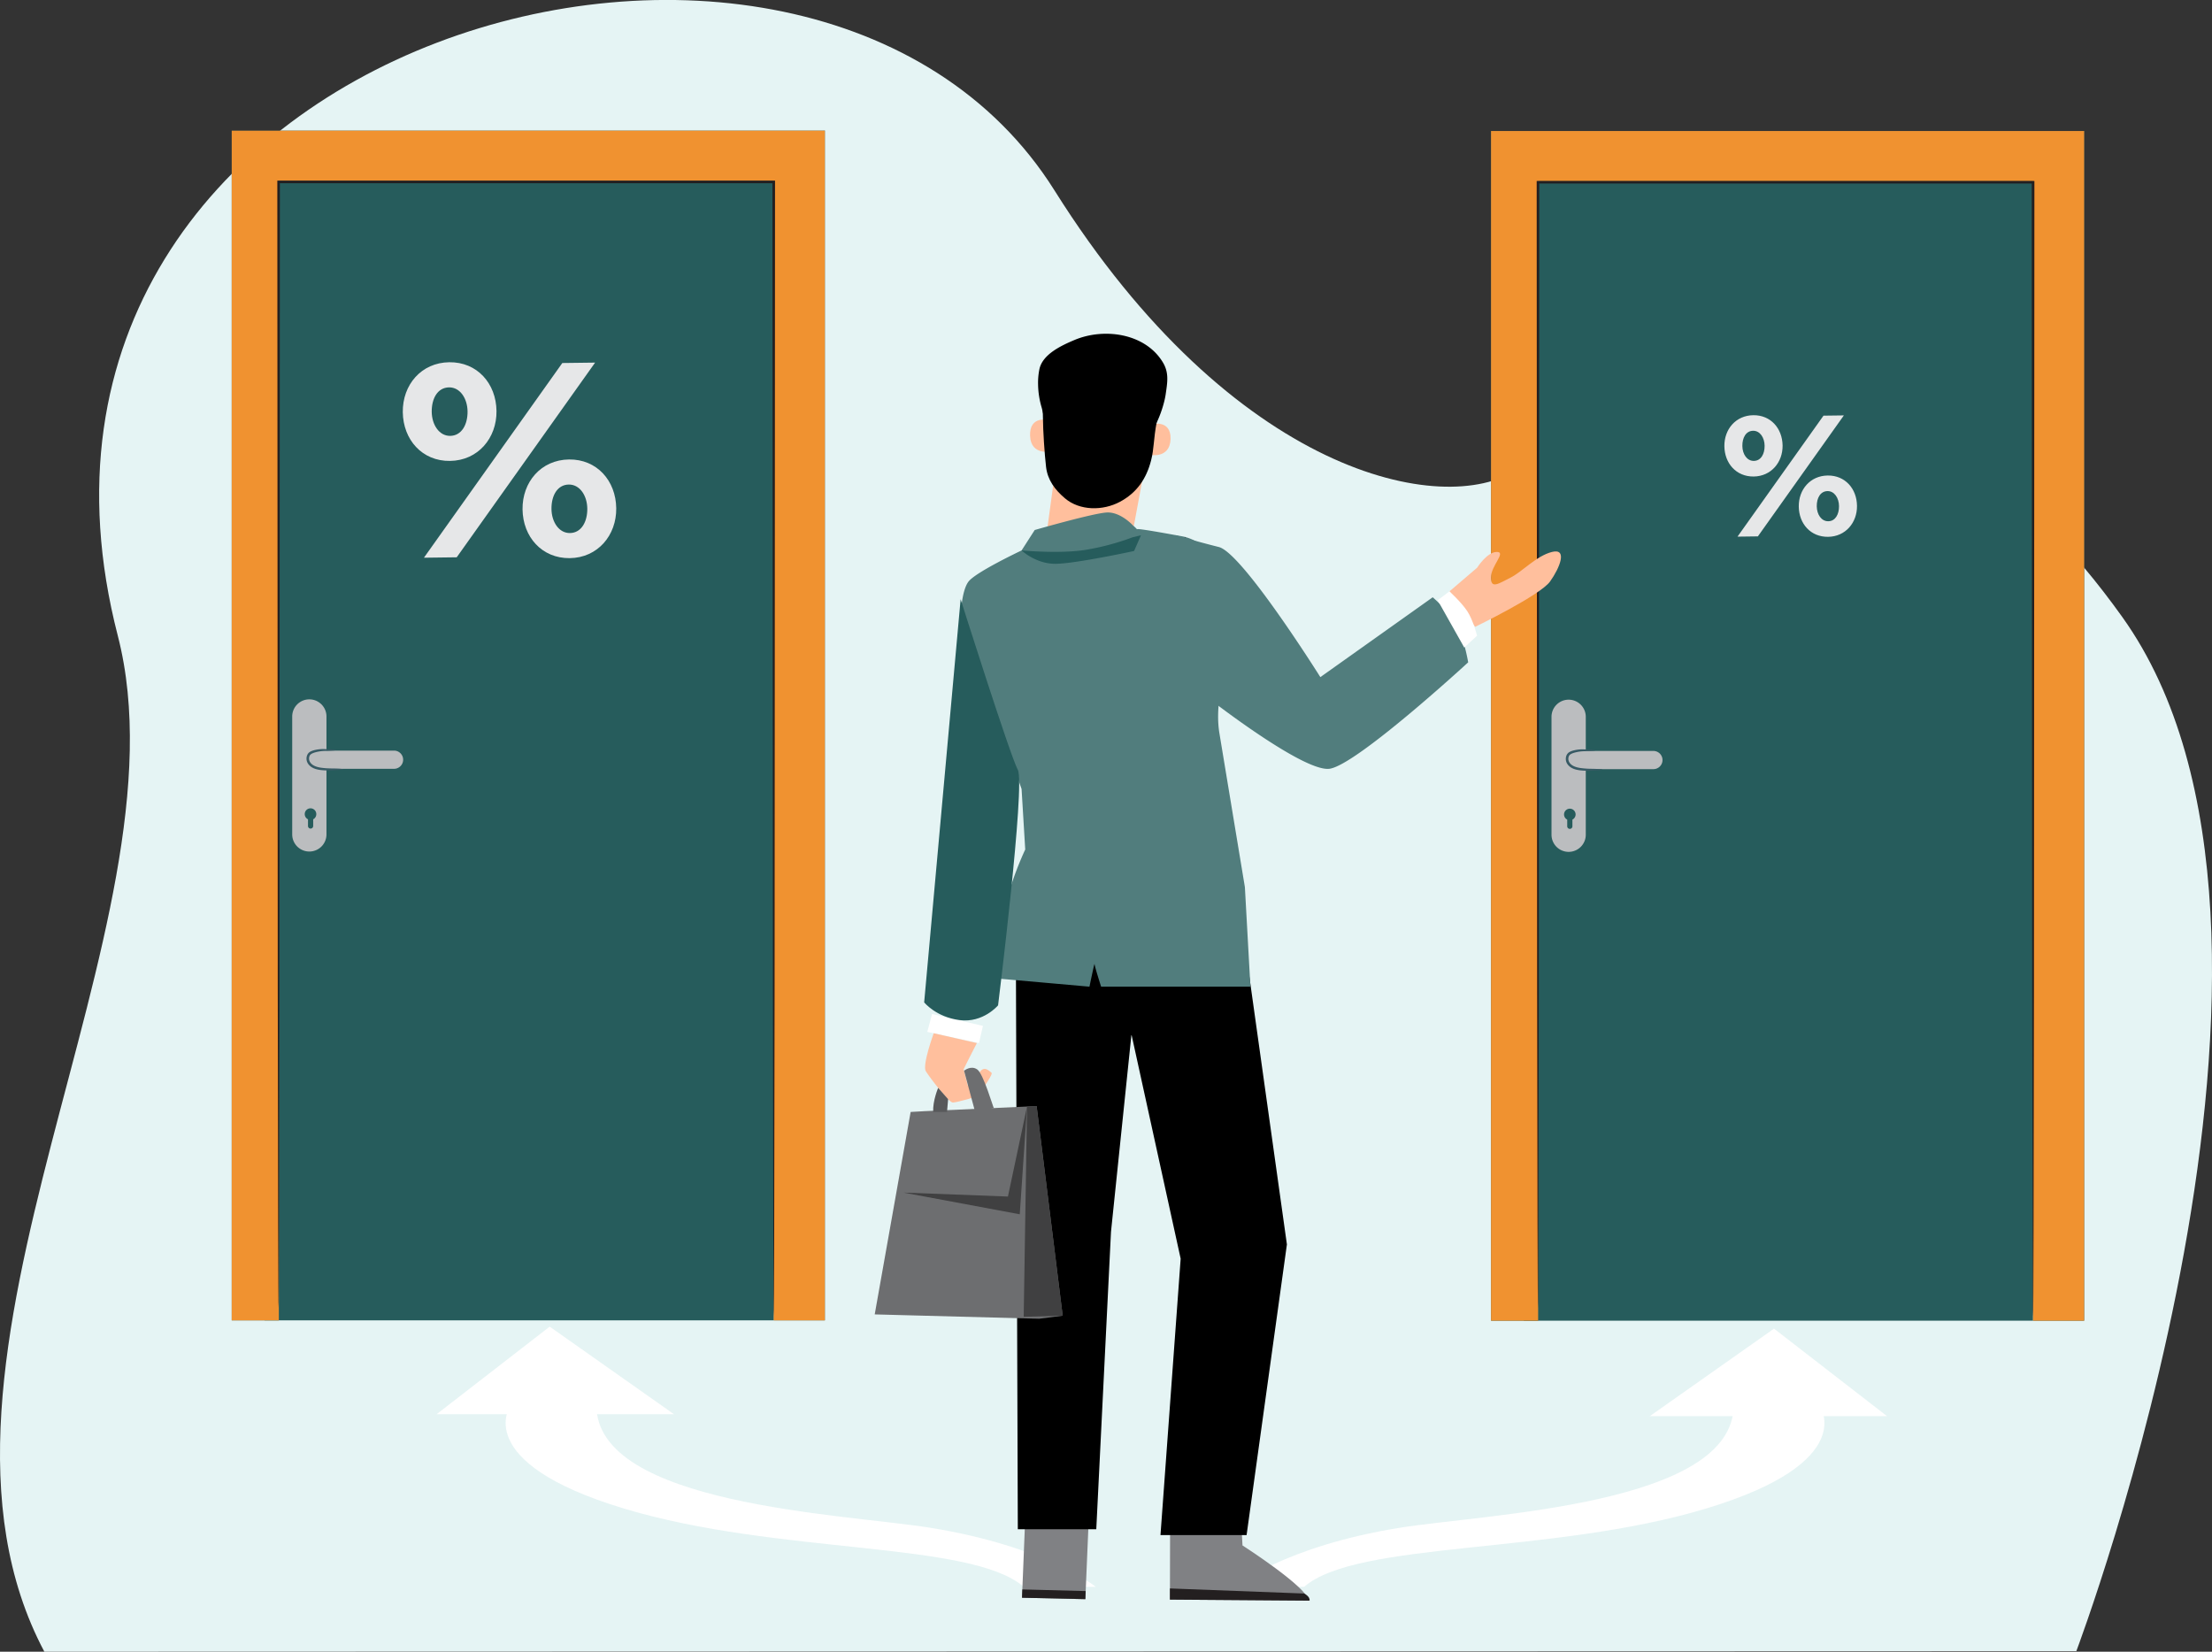
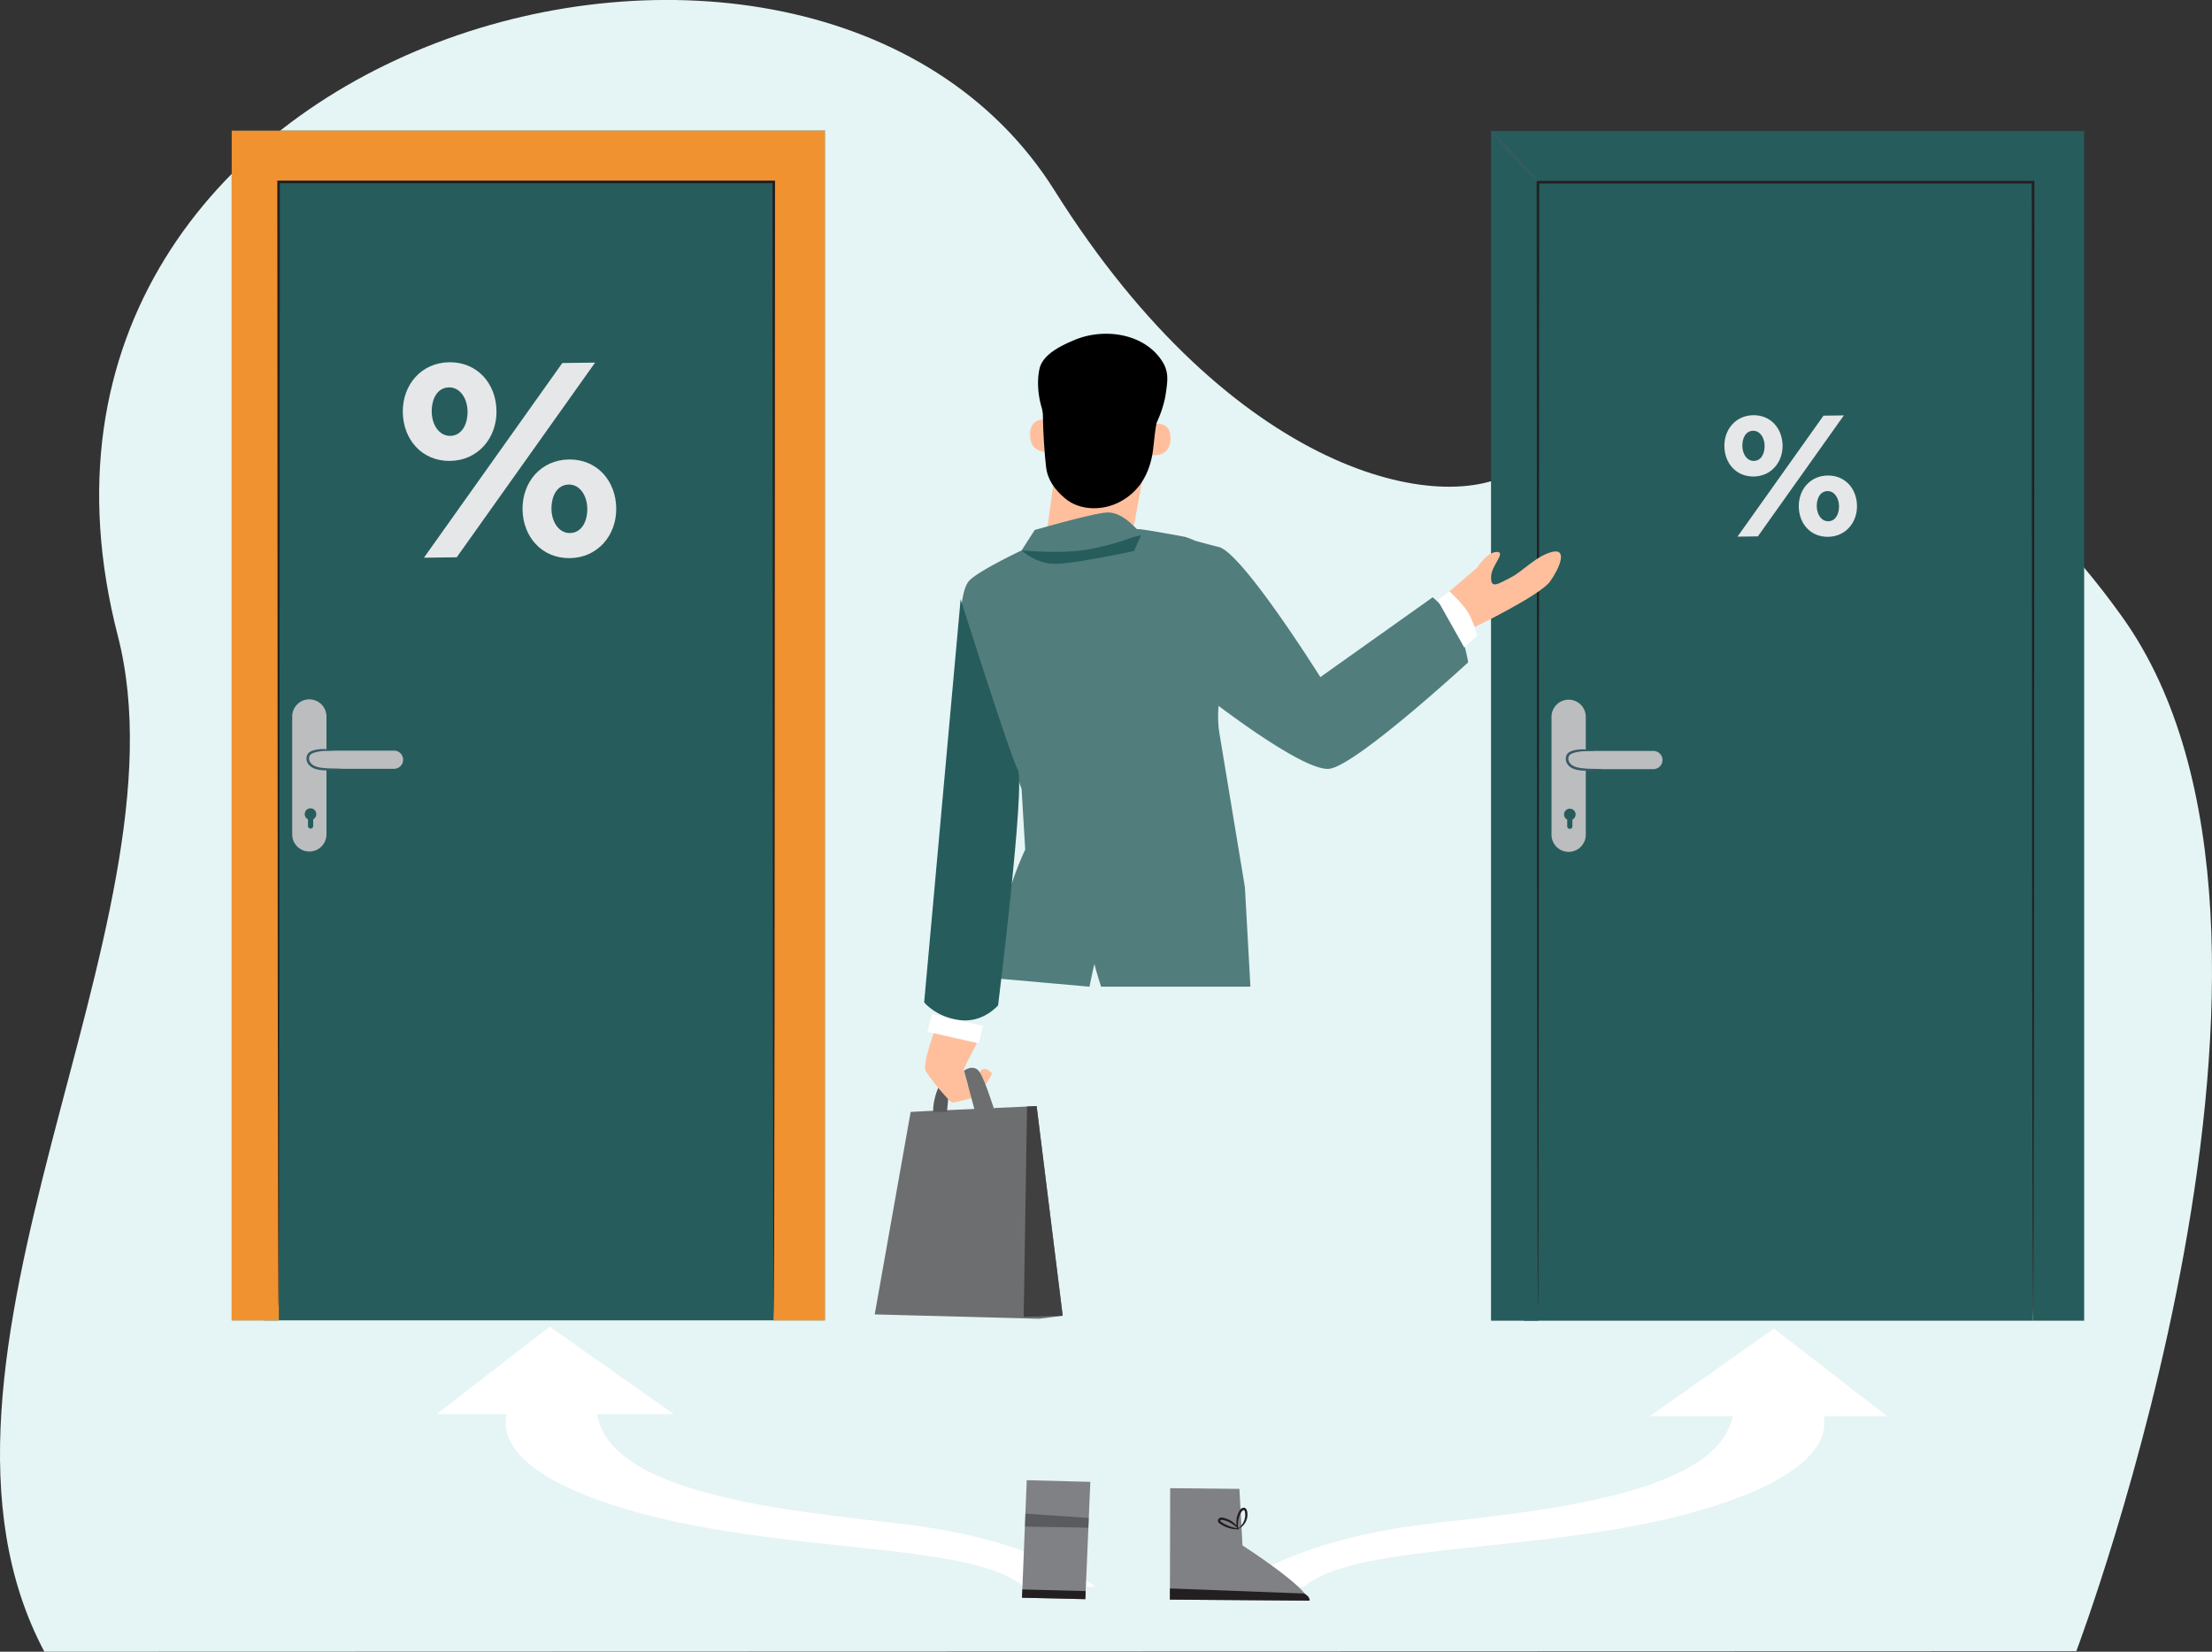
<svg xmlns="http://www.w3.org/2000/svg" id="Слой_3" data-name="Слой 3" width="1599.96" height="1194.64" viewBox="0 0 1599.96 1194.64">
  <rect x="0" y="0" width="1599.96" height="1194.64" fill="#333333" stroke="none" />
  <defs>
    <style>
      .cls-1 {
        fill: #e5f4f4;
      }

      .cls-2 {
        fill: #fff;
      }

      .cls-3 {
        fill: #265c5c;
      }

      .cls-4 {
        fill: #375a64;
      }

      .cls-5 {
        fill: #bbbdbf;
      }

      .cls-6 {
        fill: #f09230;
      }

      .cls-7 {
        fill: #231f20;
      }

      .cls-8 {
        fill: #808184;
      }

      .cls-9 {
        opacity: 0.3;
      }

      .cls-10 {
        fill: #ffbf9d;
      }

      .cls-11 {
        fill: #517d7d;
      }

      .cls-12 {
        fill: #e6e7e8;
      }

      .cls-13 {
        fill: #6d6e70;
      }

      .cls-14 {
        fill: #58595b;
      }

      .cls-15 {
        fill: #404041;
      }
    </style>
  </defs>
  <title>Likvidum_illustration_1_3</title>
  <path class="cls-1" d="M1502.82,1199.56s196.58-519.41,33.25-747.91C1391.15,248.91,1222.19,262.77,1098.23,345c-52.8,35-205,4.32-334.58-202C587-138.27-25.47,32.36,86.19,465.2c54,209.46-164.46,525.42-53.12,734.8Z" transform="translate(-0.98 -5.36)" />
  <polygon class="cls-2" points="397.59 959.52 315.82 1022.85 487.47 1022.85 397.59 959.52" />
  <path class="cls-2" d="M370.31,1021.79s-29.77,40.93,81.86,74.63,250.81,23.23,289.28,56.66h52.12s-36.24-29.39-120-42.77c-62.55-10-241.22-16.3-241.22-88.52Z" transform="translate(-0.98 -5.36)" />
  <polygon class="cls-2" points="1283.16 960.97 1364.93 1024.29 1193.29 1024.29 1283.16 960.97" />
  <path class="cls-2" d="M1317,1021.79s29.77,40.93-81.86,74.63-252.41,23.23-290.87,56.66H893.71s36.25-29.39,120-42.77c62.55-10,241.22-16.3,241.22-88.52Z" transform="translate(-0.98 -5.36)" />
  <polygon class="cls-2" points="674.17 733.42 670.72 746.32 708.1 754.42 710.98 741.99 674.17 733.42" />
  <g>
    <g>
      <rect class="cls-3" x="191.37" y="130.82" width="368.27" height="824.16" />
      <polygon class="cls-3" points="559.63 94.52 201.69 94.52 167.61 94.52 167.61 130.82 167.61 954.98 201.69 954.98 201.69 130.82 559.63 130.82 559.63 954.98 596.62 954.98 596.62 130.82 596.62 94.52 559.63 94.52" />
      <path class="cls-4" d="M597.61,99.88c.34.4-8.06,8-18.35,17.39-5.14,4.71-9.75,9-12.94,12.24a51.69,51.69,0,0,0-3.61,4c-.82,1-1,1.59-1.09,1.61s-.2-.86.48-2a27.74,27.74,0,0,1,3.24-4.44A155,155,0,0,1,578,115.89c5.16-4.72,10-8.82,13.56-11.69S597.44,99.68,597.61,99.88Z" transform="translate(-0.98 -5.36)" />
      <path class="cls-4" d="M202.67,136.92c-.38.35-8.32-7.65-17.73-17.88s-16.73-18.81-16.35-19.16,8.32,7.66,17.73,17.89S203.05,136.57,202.67,136.92Z" transform="translate(-0.98 -5.36)" />
      <g>
        <path class="cls-5" d="M224.73,621.25h0a12.38,12.38,0,0,1-12.39-12.39V523.58a12.39,12.39,0,0,1,12.39-12.4h0a12.4,12.4,0,0,1,12.39,12.4v85.28A12.39,12.39,0,0,1,224.73,621.25Z" transform="translate(-0.98 -5.36)" />
        <path class="cls-3" d="M229.76,594.22a4.18,4.18,0,1,0-6,3.72v4.85a1.87,1.87,0,0,0,1.87,1.87h0a1.88,1.88,0,0,0,1.88-1.87v-4.85A4.17,4.17,0,0,0,229.76,594.22Z" transform="translate(-0.98 -5.36)" />
        <path class="cls-5" d="M286,561.42H231a6.58,6.58,0,0,1-6.58-6.58h0a6.57,6.57,0,0,1,6.58-6.58H286a6.58,6.58,0,0,1,6.58,6.58h0A6.59,6.59,0,0,1,286,561.42Z" transform="translate(-0.98 -5.36)" />
        <path class="cls-4" d="M249.18,561.8c0,.24-2.93.42-7.71.71a47.88,47.88,0,0,1-8.49-.2c-3-.39-7.25-1.28-9.44-5a6.62,6.62,0,0,1-.27-6,4.94,4.94,0,0,1,2-2.21,12.19,12.19,0,0,1,2.4-1,26,26,0,0,1,8.54-.92c4.8.14,7.72.49,7.73.73s-3,.39-7.71.59a28.22,28.22,0,0,0-8,1.24c-1.44.53-2.82,1.1-3.34,2.37a4.91,4.91,0,0,0,.26,4.28c1.6,2.8,5.06,3.78,8,4.22a61,61,0,0,0,8.23.59C246.22,561.24,249.2,561.52,249.18,561.8Z" transform="translate(-0.98 -5.36)" />
      </g>
    </g>
    <polygon class="cls-6" points="559.63 94.52 201.69 94.52 167.61 94.52 167.61 130.82 167.61 954.98 201.69 954.98 201.69 130.82 559.63 130.82 559.63 954.98 596.62 954.98 596.62 130.82 596.62 94.52 559.63 94.52" />
    <path class="cls-7" d="M560.62,957.16s-.06-1.38-.09-4.09,0-6.75-.08-12c0-10.61-.09-26.24-.16-46.44-.07-40.48-.16-99.26-.28-172.61-.08-146.76-.19-351.81-.32-585.07l.93.92H202.49l.92-.92c-.13,231.81-.24,435.36-.32,581-.12,72.79-.21,131.1-.28,171.24-.07,20-.12,35.54-.16,46.06q0,7.85-.08,11.93c0,2.68-.08,4.05-.08,4.05s-.06-1.37-.09-4.05-.05-6.7-.08-11.93c0-10.52-.09-26-.16-46.06-.06-40.14-.16-98.45-.28-171.24-.08-145.65-.19-349.2-.31-581V136h360v.93c-.13,233.26-.24,438.31-.32,585.07-.12,73.35-.21,132.13-.28,172.61-.06,20.2-.12,35.83-.15,46.44,0,5.27-.07,9.29-.09,12S560.62,957.16,560.62,957.16Z" transform="translate(-0.98 -5.36)" />
  </g>
  <g>
    <g>
      <rect class="cls-3" x="1102.23" y="131.06" width="368.27" height="824.16" />
      <polygon class="cls-3" points="1470.5 94.76 1112.55 94.76 1078.47 94.76 1078.47 131.06 1078.47 955.22 1112.55 955.22 1112.55 131.06 1470.5 131.06 1470.5 955.22 1507.49 955.22 1507.49 131.06 1507.49 94.76 1470.5 94.76" />
-       <path class="cls-4" d="M1508.48,100.12c.34.4-8.07,8-18.35,17.39-5.14,4.71-9.76,9-13,12.24a53.33,53.33,0,0,0-3.6,3.95c-.82,1-.95,1.59-1.09,1.6s-.2-.85.48-2a26.87,26.87,0,0,1,3.24-4.44,155,155,0,0,1,12.65-12.73c5.16-4.72,10-8.82,13.56-11.69S1508.31,99.92,1508.48,100.12Z" transform="translate(-0.98 -5.36)" />
      <path class="cls-4" d="M1113.54,137.16c-.38.35-8.32-7.66-17.73-17.89s-16.73-18.8-16.35-19.15,8.31,7.65,17.73,17.89S1113.92,136.81,1113.54,137.16Z" transform="translate(-0.98 -5.36)" />
      <g>
        <path class="cls-5" d="M1135.59,621.49h0a12.39,12.39,0,0,1-12.39-12.39V523.81a12.39,12.39,0,0,1,12.39-12.39h0a12.4,12.4,0,0,1,12.4,12.39V609.1A12.4,12.4,0,0,1,1135.59,621.49Z" transform="translate(-0.98 -5.36)" />
        <path class="cls-3" d="M1140.63,594.46a4.18,4.18,0,1,0-6.06,3.71V603a1.88,1.88,0,0,0,1.88,1.87h0a1.87,1.87,0,0,0,1.87-1.87v-4.85A4.18,4.18,0,0,0,1140.63,594.46Z" transform="translate(-0.98 -5.36)" />
        <path class="cls-5" d="M1196.9,561.66h-55.05a6.58,6.58,0,0,1-6.58-6.58h0a6.57,6.57,0,0,1,6.58-6.58h55.05a6.58,6.58,0,0,1,6.59,6.58h0A6.59,6.59,0,0,1,1196.9,561.66Z" transform="translate(-0.98 -5.36)" />
        <path class="cls-4" d="M1160.05,562c0,.25-2.93.43-7.71.72a48,48,0,0,1-8.5-.2c-3-.39-7.24-1.28-9.44-5a6.69,6.69,0,0,1-.27-6,5,5,0,0,1,2-2.21,12.52,12.52,0,0,1,2.41-1,26.23,26.23,0,0,1,8.53-.93c4.81.14,7.73.5,7.74.73s-3,.4-7.71.6a28.22,28.22,0,0,0-8,1.24c-1.45.53-2.82,1.09-3.34,2.37a4.89,4.89,0,0,0,.26,4.27c1.6,2.81,5.06,3.78,8,4.23a60.84,60.84,0,0,0,8.23.58C1157.08,561.48,1160.07,561.76,1160.05,562Z" transform="translate(-0.98 -5.36)" />
      </g>
    </g>
-     <polygon class="cls-6" points="1470.5 94.76 1112.55 94.76 1078.47 94.76 1078.47 131.06 1078.47 955.22 1112.55 955.22 1112.55 131.06 1470.5 131.06 1470.5 955.22 1507.49 955.22 1507.49 131.06 1507.49 94.76 1470.5 94.76" />
    <path class="cls-7" d="M1471.49,957.4s-.06-1.38-.09-4.09-.05-6.75-.08-12c0-10.61-.09-26.24-.16-46.44-.07-40.48-.16-99.26-.28-172.61-.08-146.76-.19-351.81-.32-585.08l.93.93h-176l-182.08,0,.92-.92c-.13,231.81-.24,435.37-.32,581-.12,72.79-.21,131.09-.28,171.24-.07,20-.12,35.54-.16,46.06,0,5.23-.06,9.21-.08,11.92s-.09,4.06-.09,4.06,0-1.37-.08-4.06,0-6.69-.08-11.92c0-10.52-.09-26-.16-46.06-.07-40.15-.16-98.45-.28-171.24-.08-145.65-.19-349.21-.32-581v-.92h360v.92c-.13,233.27-.24,438.32-.32,585.08-.12,73.35-.21,132.13-.28,172.61-.07,20.2-.12,35.83-.16,46.44,0,5.27-.06,9.29-.08,12S1471.49,957.4,1471.49,957.4Z" transform="translate(-0.98 -5.36)" />
  </g>
  <g>
    <polygon class="cls-8" points="788.64 1071.79 785.04 1156.63 739.23 1155.6 742.66 1070.59 788.64 1071.79" />
    <polygon class="cls-7" points="785.29 1150.78 739.47 1149.6 739.23 1155.6 785.04 1156.63 785.29 1150.78" />
    <g class="cls-9">
      <polygon points="741.69 1094.78 741.31 1104.13 787.24 1104.95 787.53 1097.91 741.69 1094.78" />
    </g>
  </g>
  <g>
    <g>
      <path class="cls-8" d="M897.46,1082.22l2.23,40.92s47.27,30.34,47.79,39.92l-100.28-.74.18-80.6Z" transform="translate(-0.98 -5.36)" />
      <path class="cls-7" d="M847.2,1162.31l0-8.07,97,3.67s4.48,2,4,5.15Z" transform="translate(-0.98 -5.36)" />
    </g>
    <path class="cls-7" d="M897.21,1111.17c0,.2-1.94.49-5.05-.06a22.49,22.49,0,0,1-5.28-1.67,23.52,23.52,0,0,1-2.9-1.56,6.35,6.35,0,0,1-1.52-1.2,2.16,2.16,0,0,1-.2-2.63,2.7,2.7,0,0,1,2.17-1.11,6.55,6.55,0,0,1,1.89.28,18.13,18.13,0,0,1,3.14,1.1,17.66,17.66,0,0,1,4.64,3.1c2.33,2.18,3.11,4,2.94,4.13s-1.35-1.4-3.72-3.2a20.19,20.19,0,0,0-4.49-2.58,18.93,18.93,0,0,0-2.9-.92c-1.07-.29-2-.3-2.26.17-.1.18-.11.26.11.57a5,5,0,0,0,1.12.88,27.26,27.26,0,0,0,2.66,1.55,28.89,28.89,0,0,0,4.87,1.91C895.32,1110.75,897.22,1110.9,897.21,1111.17Z" transform="translate(-0.98 -5.36)" />
    <path class="cls-7" d="M896.57,1111.87c-.18.08-1.14-1.7-1.3-4.89a16.39,16.39,0,0,1,.73-5.54,17.07,17.07,0,0,1,1.31-3.06c.6-1,1.33-2.32,3.25-2.53a2.36,2.36,0,0,1,2.1,1.43,6.55,6.55,0,0,1,.5,1.86,11,11,0,0,1,0,3.4,11.49,11.49,0,0,1-2.2,5.21c-2,2.61-4.05,3.18-4.09,3s1.56-1.19,3.09-3.69a11.54,11.54,0,0,0,1.63-4.74,10.25,10.25,0,0,0-.07-2.92c-.15-1.08-.54-2-1-1.84s-1.36.79-1.78,1.64a17.66,17.66,0,0,0-1.27,2.74,18,18,0,0,0-1,5C896.32,1110,896.84,1111.8,896.57,1111.87Z" transform="translate(-0.98 -5.36)" />
  </g>
-   <polyline points="818.4 748.16 803.59 890.98 792.95 1106.06 736.2 1106.06 734.66 648.3 897.16 659.88 930.83 900.06 901.67 1110.27 839.39 1110.27 853.98 910.39 818.4 748.16" />
  <g>
    <path class="cls-10" d="M817.29,406.33l-61.22-.76,6.84-50.33s-4.19-.86-4.47-22.76-1.32-59.09-1.32-59.09h0a81.12,81.12,0,0,1,79.2,9.61l3.36,2.5Z" transform="translate(-0.98 -5.36)" />
    <path class="cls-10" d="M832.57,312.42c.39-.16,15.58-4.45,15.09,10.52s-16,11.41-16,11S832.57,312.42,832.57,312.42Z" transform="translate(-0.98 -5.36)" />
    <path class="cls-10" d="M759.75,309.3c-.38-.16-14.2-3.76-13.71,11.21s16,11.4,16,11S759.75,309.3,759.75,309.3Z" transform="translate(-0.98 -5.36)" />
    <path d="M837.6,310.75c-2.32,12.55-1.86,19.14-4,27.51-3.39,13.26-10.21,23.43-22.58,30.05s-29.1,6.5-39.72-2.51c-7.38-6.26-12.6-13.33-13.7-22.74s-2.19-26.1-2.26-35.57c-.12-17.1-1.31-33.43-1.31-33.43l50.57-8.84,28.78,16.52Z" transform="translate(-0.98 -5.36)" />
    <path d="M751.83,283.4a49.28,49.28,0,0,1,1-11.19c2.39-10.7,15.85-16.94,25.3-20.93,21.5-9.08,51.32-4.89,64,16.24,4.56,7.59,3.2,14.54,2,23-1.42,9.68-7.93,28.3-16.76,34.22-4.73,3.17-15.63,6.34-21.7,7.88-8.56,2.17-16.82.2-24.24-3.76-3.56-1.9-6.47-4.7-10-6.61-3-1.61-7.87-2.3-10.19-4.42-4.57-4.18-5.39-13-7-18.33A61.67,61.67,0,0,1,751.83,283.4Z" transform="translate(-0.98 -5.36)" />
  </g>
  <path class="cls-11" d="M739.9,403.48S706.79,419.09,701.51,426s-5.7,25.66-5.7,25.66L739.9,576l2.64,43.8s-16.36,34.11-16.36,57.95v2.73l-2.63,32.71L789,719s3.69-17.95,3.69-16.36S797.42,719,797.42,719h108l-4-72L883,535.76c-6-36.27,19.1-74.05,5-111.23-5.87-15.47-17.5-28.82-32.54-31.37-2.45-.42-32-6-32.08-5a23.4,23.4,0,0,0-2.79-2.64s-9-10-19-9.49S749.4,388.7,749.4,388.7Z" transform="translate(-0.98 -5.36)" />
-   <path class="cls-7" d="M873.66,450a8.1,8.1,0,0,1-1.38-1.89c-.83-1.26-1.92-3.14-3.17-5.52A101.77,101.77,0,0,1,858,402.35c-.16-2.68-.2-4.86-.13-6.36a8.16,8.16,0,0,1,.21-2.34c.22,0,.32,3.32.88,8.62A122.8,122.8,0,0,0,870,442.2C872.23,447,873.85,449.93,873.66,450Z" transform="translate(-0.98 -5.36)" />
+   <path class="cls-7" d="M873.66,450a8.1,8.1,0,0,1-1.38-1.89c-.83-1.26-1.92-3.14-3.17-5.52A101.77,101.77,0,0,1,858,402.35c-.16-2.68-.2-4.86-.13-6.36a8.16,8.16,0,0,1,.21-2.34c.22,0,.32,3.32.88,8.62C872.23,447,873.85,449.93,873.66,450Z" transform="translate(-0.98 -5.36)" />
  <path class="cls-12" d="M1248.24,328.11c-.16-12.27,8.26-22.28,20.9-22.44s21,9.52,21.21,21.9c.15,12.14-8.27,22.28-20.9,22.44S1248.39,340.49,1248.24,328.11ZM1319.93,306l14.74-.19-62.2,87.5-14.74.19Zm-42.59,21.72c-.07-5.82-3.36-10.86-8.31-10.8-5.2.07-7.86,5.06-7.79,11s3.36,10.86,8.31,10.8C1274.75,338.67,1277.42,333.56,1277.34,327.74Zm24.71,44c-.15-12.26,8.27-22.27,20.9-22.43s21.06,9.52,21.21,21.9c.16,12.14-8.26,22.28-20.9,22.44S1302.21,384.16,1302.05,371.77Zm29.11-.36c-.07-5.82-3.36-10.86-8.31-10.8-5.2.07-7.87,5.06-7.79,11s3.36,10.86,8.31,10.8C1328.57,382.34,1331.23,377.23,1331.16,371.41Z" transform="translate(-0.98 -5.36)" />
  <path class="cls-12" d="M292.32,303.47c-.24-19.73,13.31-35.86,33.64-36.11,20.13-.26,33.89,15.32,34.14,35.25.24,19.54-13.31,35.86-33.64,36.12C306.33,339,292.58,323.4,292.32,303.47Zm115.39-35.55,23.72-.3L331.33,408.44l-23.72.3Zm-68.54,35c-.12-9.37-5.41-17.48-13.38-17.38-8.37.11-12.66,8.14-12.54,17.71.12,9.36,5.41,17.47,13.38,17.37C335,320.47,339.29,312.25,339.17,302.88Zm39.77,70.87c-.25-19.73,13.3-35.85,33.63-36.11,20.14-.25,33.89,15.32,34.14,35.26.25,19.53-13.3,35.85-33.64,36.11C392.94,409.26,379.19,393.68,378.94,373.75Zm46.84-.59c-.12-9.37-5.4-17.48-13.38-17.38-8.37.11-12.65,8.14-12.53,17.71.12,9.36,5.4,17.47,13.37,17.37C421.62,390.76,425.9,382.53,425.78,373.16Z" transform="translate(-0.98 -5.36)" />
  <path class="cls-11" d="M851.22,392.45s14.26,4.27,31.36,8.55S956,495.1,956,495.1l81.27-57.74s15,12.83,19.24,23.52a132.43,132.43,0,0,1,6.42,23.53s-81.27,74.85-100.51,77-87.69-51.33-87.69-51.33Z" transform="translate(-0.98 -5.36)" />
  <path class="cls-3" d="M695.81,438.78,669.44,730.35S678,741,695.1,743.18s27.8-10.69,27.8-10.69,19.89-160,14.26-170.38S695.81,438.78,695.81,438.78Z" transform="translate(-0.98 -5.36)" />
  <path class="cls-3" d="M739.9,403.48s27.2,2.51,45.73-.34A179.1,179.1,0,0,0,820.11,394l6.16-1.52-5,11.4s-42.78,9.27-57,9.27S739.9,403.48,739.9,403.48Z" transform="translate(-0.98 -5.36)" />
  <g>
    <path class="cls-10" d="M676.36,752.68s-8.48,23.06-5.71,27.49,16.54,22.63,19.5,22.63,17.71-4.43,17.71-4.43,11.81-16,10.33-17.08-5.41-5.77-8.85,0L701,790.5l-3-11.81s6.11-12.43,9.56-18.91Z" transform="translate(-0.98 -5.36)" />
    <polygon class="cls-13" points="668.93 803.67 658.68 804.25 632.69 950.67 751.59 953.82 768.66 951.63 749.81 800.01 668.93 803.67" />
    <path class="cls-13" d="M649,871.15h91.16l3.68-65.47,4.66,153.5" transform="translate(-0.98 -5.36)" />
    <path class="cls-13" d="M698.3,779.81s4.85-4.13,9.46-1,11.67,28,12.1,28-13.53,2.84-13.53,2.84Z" transform="translate(-0.98 -5.36)" />
    <path class="cls-14" d="M679.56,792.19s-4,9.24-3.6,17.42h10l.81-9.24Z" transform="translate(-0.98 -5.36)" />
  </g>
  <path class="cls-10" d="M1049.4,433.08l20-17.11s7.13-11.41,14.25-11.41-4.27,10-4.27,18.54,5.7,4.28,14.25,0,18.54-15.68,29.94-18.54,5.71,11.41-1.42,21.39-54.18,32.79-54.18,32.79Z" transform="translate(-0.98 -5.36)" />
  <path class="cls-2" d="M1040.84,439.5l8.56-6.42s8.55,7.84,12.83,14.26,7.13,17.82,7.13,17.82l-9.27,8.55Z" transform="translate(-0.98 -5.36)" />
-   <polygon class="cls-15" points="653.48 862.57 729.05 865.43 742.87 800.32 737.6 878.26 653.48 862.57" />
  <polygon class="cls-15" points="740.45 952.4 742.87 800.32 749.81 800.01 768.66 951.63 740.45 952.4" />
</svg>